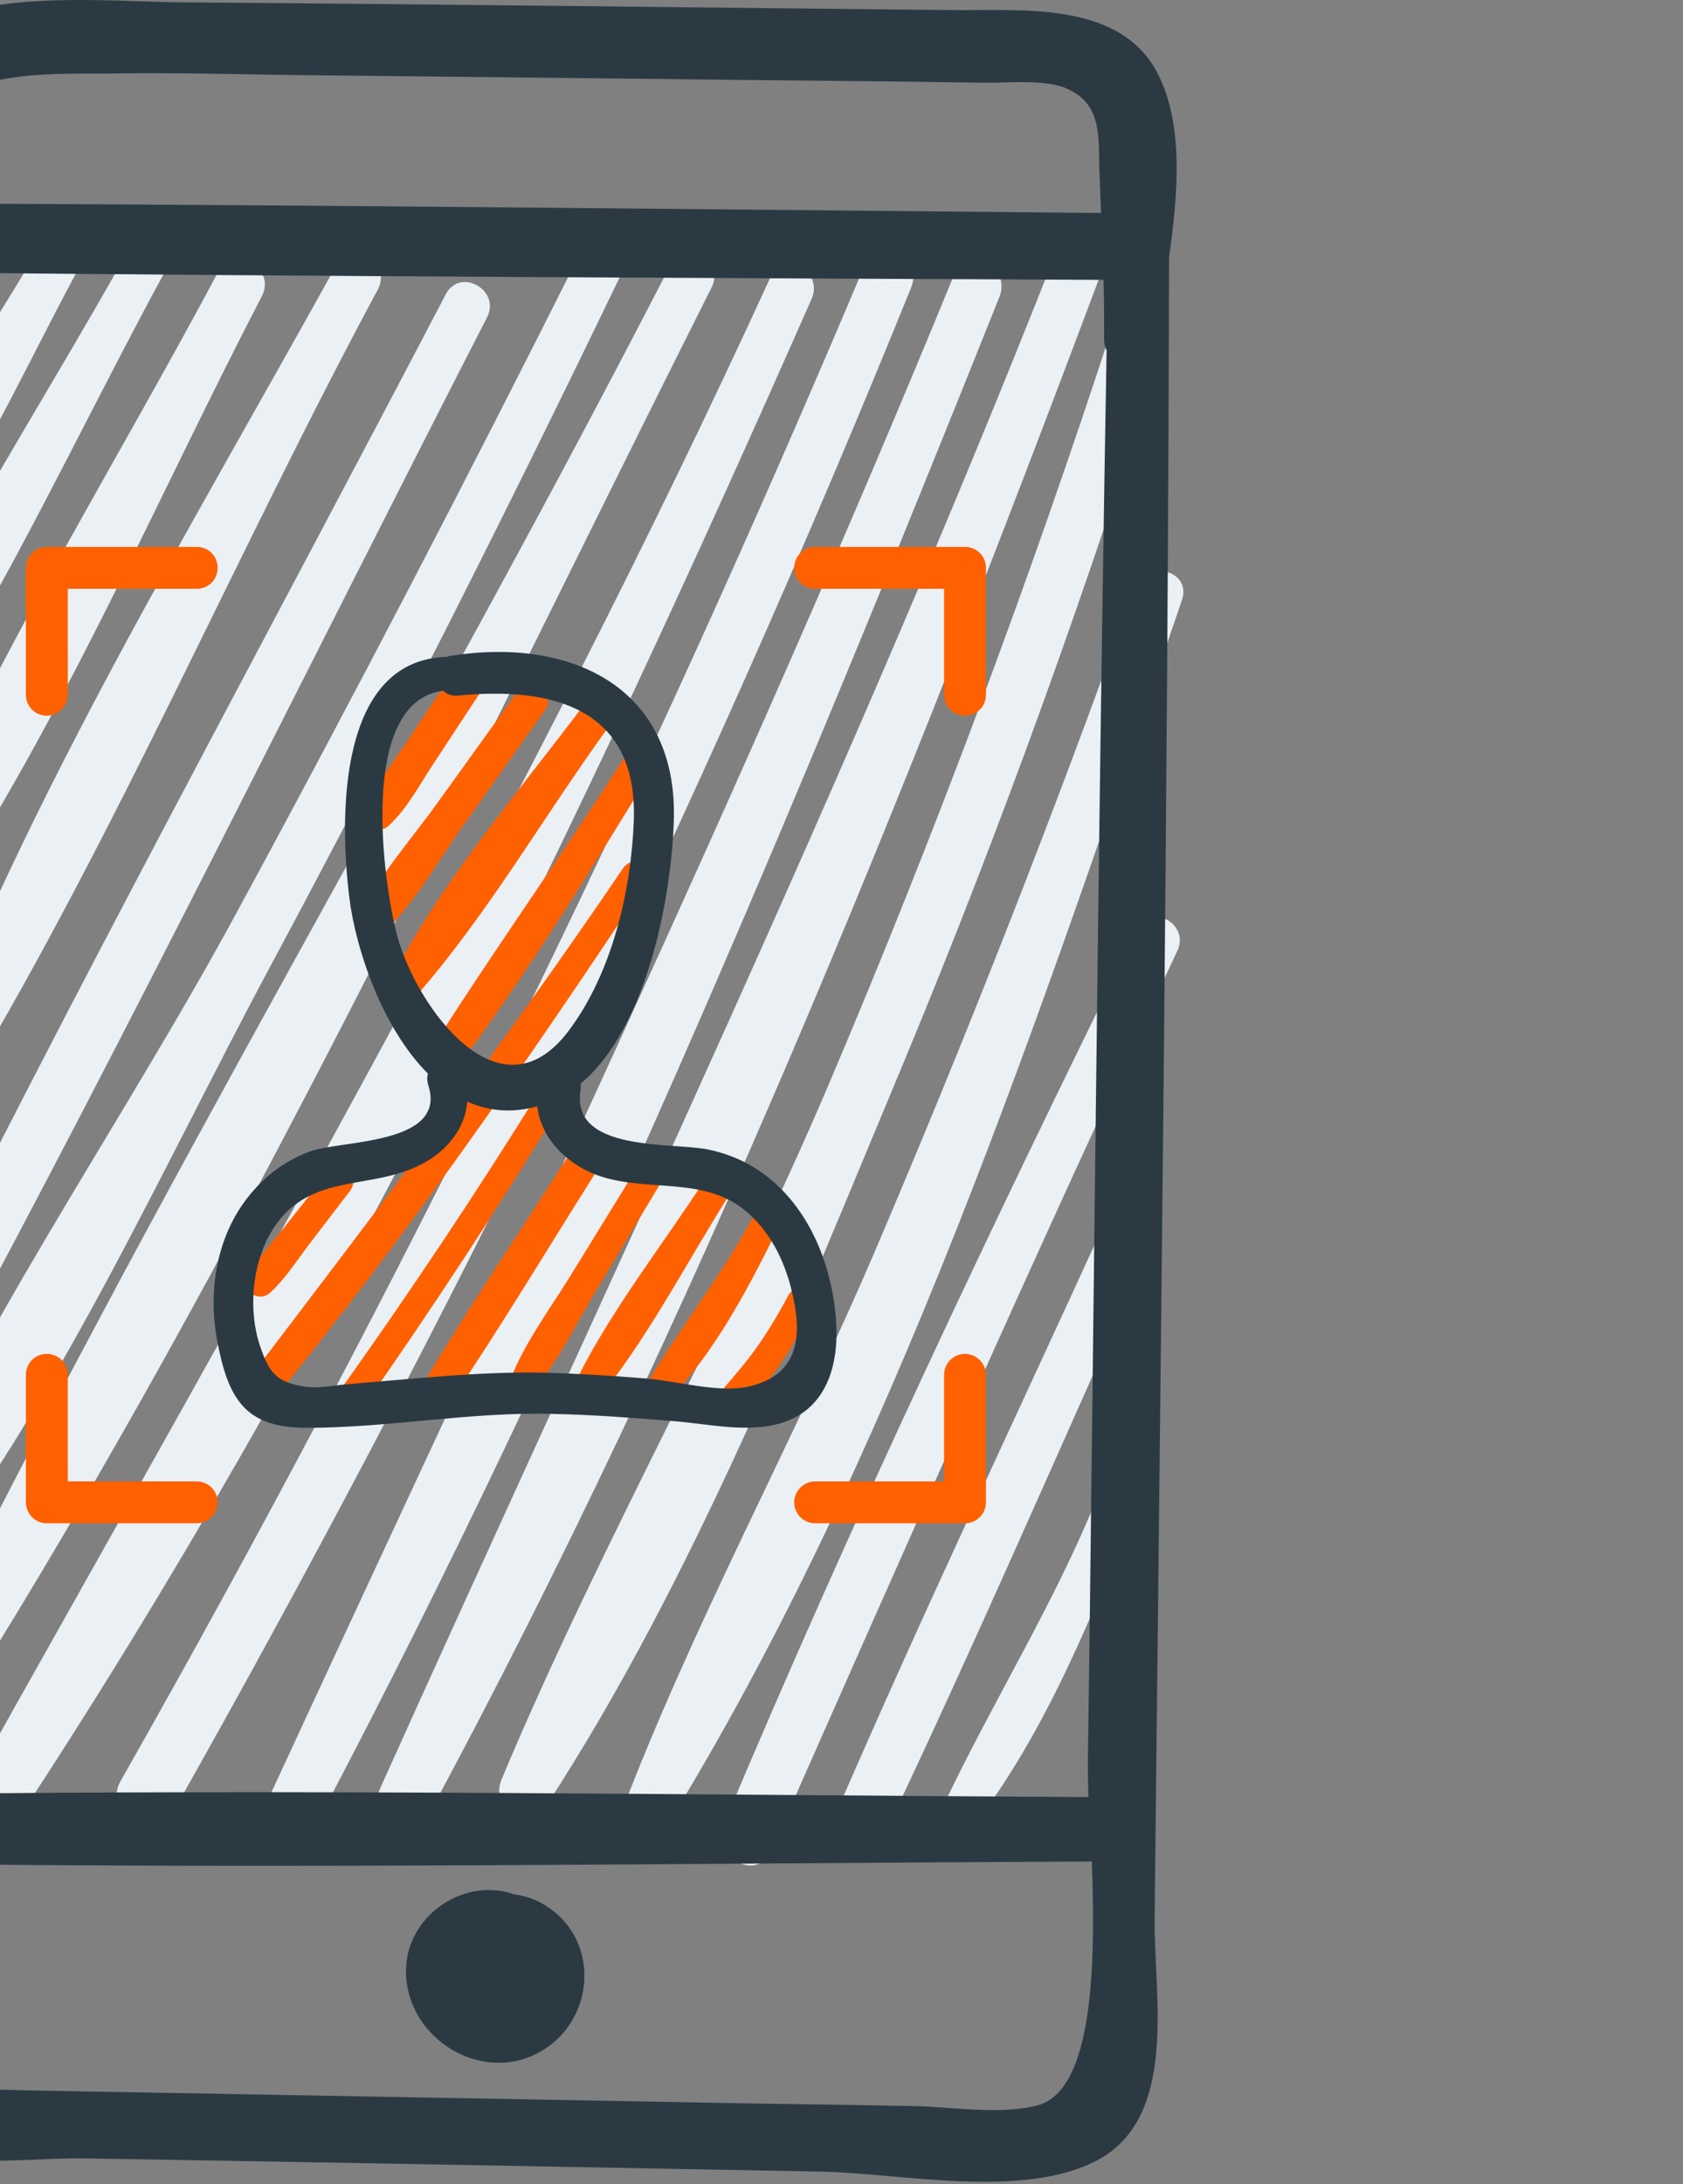
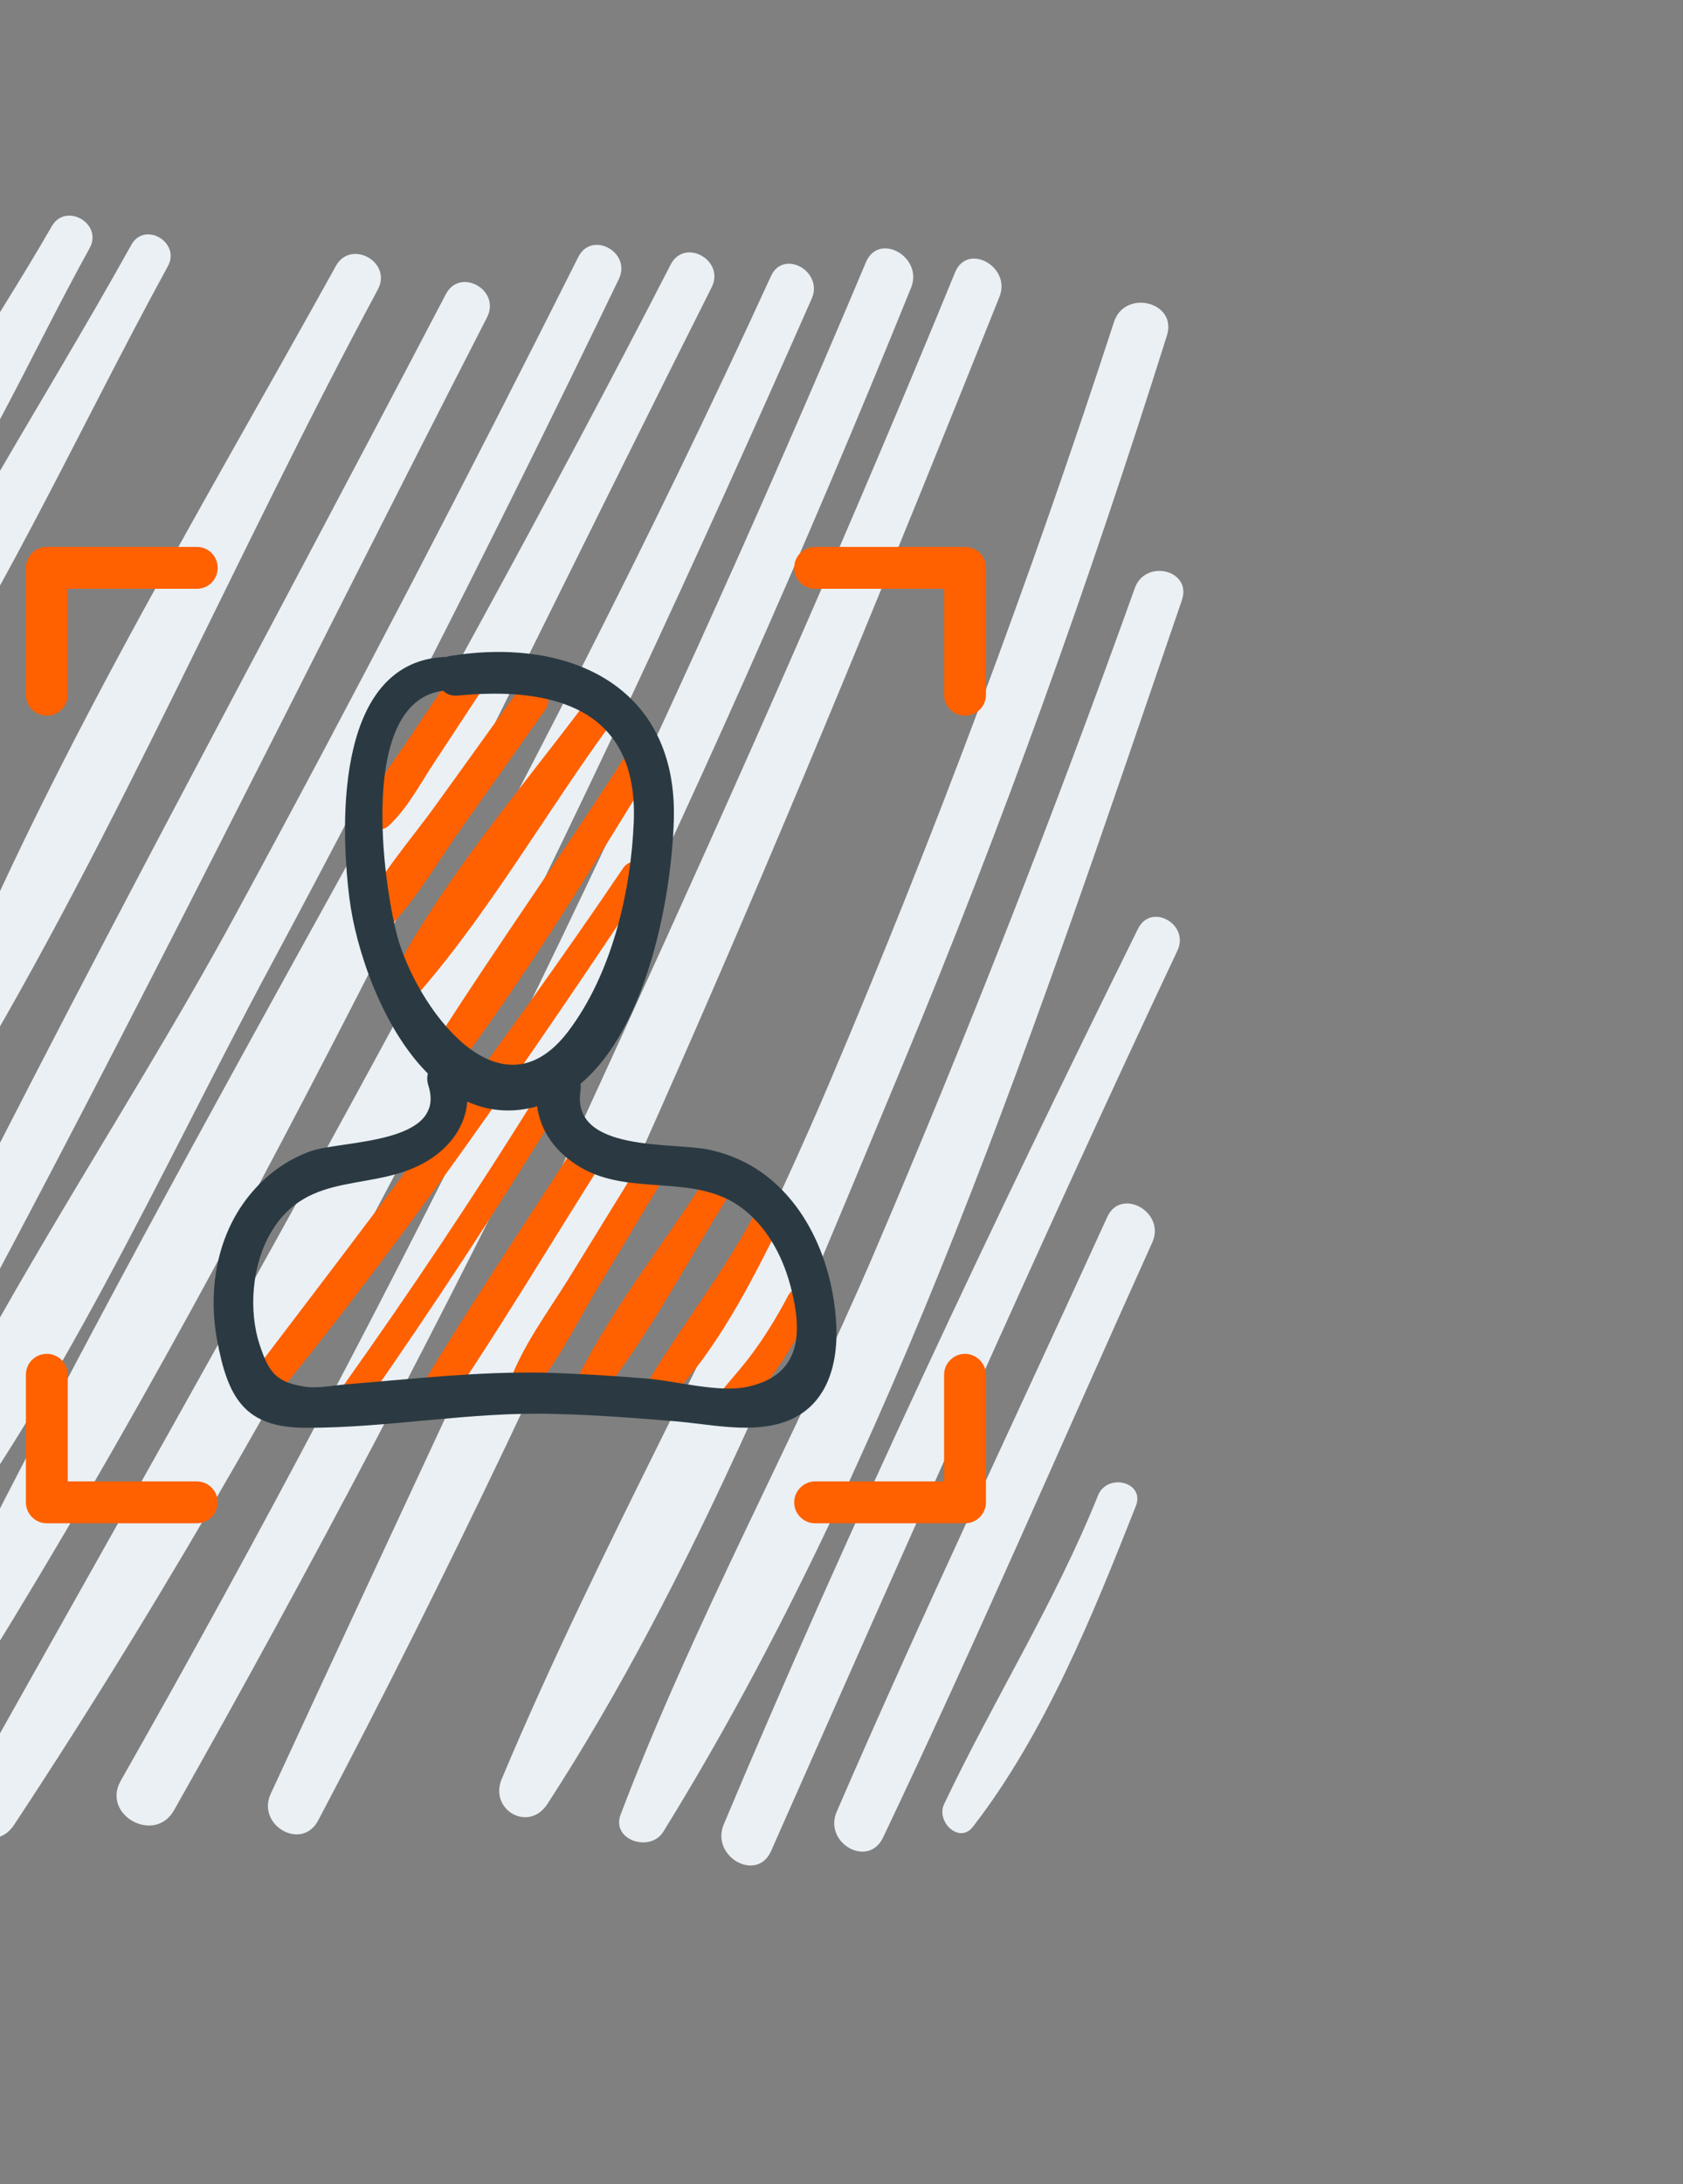
<svg xmlns="http://www.w3.org/2000/svg" width="64" height="83" viewBox="0 0 64 83" fill="none">
  <rect x="0" y="0" width="64" height="83" fill="#808080" stroke="none" />
  <path fill-rule="evenodd" clip-rule="evenodd" d="M1.969 8.599C-0.442 12.789 -3.52 17.026 -5.253 21.533C-5.522 22.235 -4.433 22.879 -3.954 22.27C-0.981 18.454 1.068 13.655 3.409 9.43C3.924 8.494 2.496 7.674 1.969 8.599Z" fill="#EAF0F4" />
  <path fill-rule="evenodd" clip-rule="evenodd" d="M4.989 9.313C1.443 15.692 -2.818 22.082 -5.662 28.801C-6.013 29.632 -4.96 30.287 -4.433 29.515C-0.255 23.522 2.882 16.523 6.382 10.12C6.885 9.207 5.492 8.388 4.989 9.313Z" fill="#EAF0F4" />
  <path fill-rule="evenodd" clip-rule="evenodd" d="M41.753 56.833C40.102 60.93 37.785 64.593 35.901 68.561C35.584 69.228 36.486 70.094 37.001 69.416C39.751 65.857 41.554 61.375 43.193 57.231C43.555 56.318 42.104 55.955 41.753 56.833Z" fill="#EAF0F4" />
-   <path fill-rule="evenodd" clip-rule="evenodd" d="M8.289 10.343C4.216 18.009 -0.677 25.7 -3.907 33.764C-4.305 34.759 -3.041 35.508 -2.433 34.583C2.39 27.361 5.948 18.969 9.951 11.268C10.536 10.179 8.862 9.243 8.289 10.343Z" fill="#EAF0F4" />
  <path fill-rule="evenodd" clip-rule="evenodd" d="M12.772 10.109C7.294 19.999 1.161 30.077 -2.889 40.658C-3.24 41.583 -1.8 42.063 -1.332 41.279C4.485 31.587 9.003 20.971 14.364 11.01C14.937 9.957 13.334 9.079 12.772 10.109Z" fill="#EAF0F4" />
  <path fill-rule="evenodd" clip-rule="evenodd" d="M16.951 11.185C10.01 24.458 2.811 37.626 -3.837 51.039C-4.422 52.221 -2.678 53.193 -2.046 52.034C5.07 38.855 11.684 25.383 18.519 12.063C19.058 11.021 17.489 10.143 16.951 11.185Z" fill="#EAF0F4" />
  <path fill-rule="evenodd" clip-rule="evenodd" d="M21.995 9.758C17.782 18.15 13.451 26.484 8.968 34.736C4.567 42.858 -1.122 50.864 -4.656 59.386C-4.984 60.17 -3.966 61.165 -3.334 60.357C2.179 53.358 6.089 44.532 10.29 36.702C14.902 28.111 19.291 19.402 23.529 10.612C24.032 9.594 22.51 8.751 21.995 9.758Z" fill="#EAF0F4" />
  <path fill-rule="evenodd" clip-rule="evenodd" d="M25.506 10.05C16.236 28.075 5.69 45.562 -3.229 63.751C-3.802 64.921 -2.152 65.822 -1.473 64.722C9.272 47.633 18.003 28.929 27.063 10.916C27.578 9.886 26.033 9.031 25.506 10.05Z" fill="#EAF0F4" />
  <path fill-rule="evenodd" clip-rule="evenodd" d="M29.322 10.484C20.181 30.428 9.342 49.203 -1.367 68.305C-2.058 69.534 -0.232 70.505 0.529 69.358C12.491 51.251 22.124 31.166 30.867 11.35C31.324 10.32 29.802 9.454 29.322 10.484Z" fill="#EAF0F4" />
  <path fill-rule="evenodd" clip-rule="evenodd" d="M32.928 9.968C24.594 29.737 15.195 49.015 4.591 67.672C3.853 68.971 5.878 70.095 6.616 68.796C17.185 50.103 26.584 30.838 34.648 10.928C35.116 9.769 33.419 8.798 32.928 9.968Z" fill="#EAF0F4" />
  <path fill-rule="evenodd" clip-rule="evenodd" d="M36.322 10.342C28.293 29.947 19.175 48.967 10.291 68.175C9.752 69.369 11.485 70.364 12.105 69.17C21.96 50.512 30.177 30.849 38.007 11.278C38.464 10.143 36.802 9.207 36.322 10.342Z" fill="#EAF0F4" />
-   <path fill-rule="evenodd" clip-rule="evenodd" d="M40.091 9.758C32.296 29.527 23.189 48.571 14.469 67.93C13.931 69.148 15.663 70.154 16.307 68.949C26.361 50.315 34.414 30.253 41.847 10.449C42.221 9.442 40.489 8.752 40.091 9.758Z" fill="#EAF0F4" />
  <path fill-rule="evenodd" clip-rule="evenodd" d="M42.361 12.239C39.165 22.047 35.548 31.727 31.51 41.219C27.706 50.162 22.837 58.659 19.08 67.602C18.588 68.772 20.098 69.65 20.812 68.561C26.395 59.97 30.398 49.869 34.343 40.423C38.123 31.352 41.424 22.117 44.374 12.754C44.783 11.466 42.77 10.975 42.361 12.239Z" fill="#EAF0F4" />
  <path fill-rule="evenodd" clip-rule="evenodd" d="M43.157 22.34C40.103 30.861 36.802 39.289 33.244 47.611C30.177 54.762 26.361 61.691 23.599 68.96C23.236 69.932 24.734 70.412 25.226 69.604C33.958 55.511 39.588 38.423 44.948 22.797C45.323 21.65 43.556 21.24 43.157 22.34Z" fill="#EAF0F4" />
  <path fill-rule="evenodd" clip-rule="evenodd" d="M43.274 35.297C37.738 46.498 32.366 57.817 27.52 69.334C27.017 70.552 28.784 71.558 29.322 70.341C34.391 58.894 39.435 47.447 44.773 36.128C45.252 35.121 43.766 34.291 43.274 35.297Z" fill="#EAF0F4" />
  <path fill-rule="evenodd" clip-rule="evenodd" d="M42.103 46.253C38.674 53.779 35.104 61.258 31.815 68.855C31.311 70.025 33.009 71.02 33.582 69.826C37.14 62.347 40.418 54.751 43.824 47.201C44.327 46.054 42.618 45.106 42.103 46.253Z" fill="#EAF0F4" />
-   <path fill-rule="evenodd" clip-rule="evenodd" d="M44.082 2.91C42.689 -0.004 38.838 0.417 36.17 0.382C26.431 0.288 16.681 0.16 6.955 0.089C3.97 0.066 -0.981 -0.484 -3.544 1.459C-6.236 3.495 -5.335 8.88 -5.429 11.747C-5.745 21.602 -5.955 31.47 -6.143 41.337C-6.306 50.384 -6.447 59.432 -6.576 68.491C-7.137 68.971 -7.137 69.931 -6.599 70.458C-6.622 72.284 -6.658 74.121 -6.681 75.947C-6.693 77.364 -6.845 78.967 -6.002 80.196C-4.211 82.818 0.588 81.975 3.209 82.022C12.55 82.174 21.89 82.35 31.23 82.525C34.285 82.584 38.885 83.59 41.73 82.092C44.819 80.454 43.883 75.807 43.907 72.974C44.129 51.906 44.41 30.837 44.457 9.769C44.796 7.381 45.007 4.841 44.082 2.91ZM20.626 72.342C22.932 73.653 22.663 76.966 20.333 78.078C18.074 79.154 15.347 77.293 15.441 74.788C15.523 72.728 17.7 71.324 19.561 71.991C19.924 72.038 20.275 72.143 20.626 72.342ZM-2.421 4.35C-1.168 2.571 2.437 2.828 4.321 2.793C6.604 2.758 8.863 2.817 11.133 2.852L24.278 2.992C28.655 3.051 33.045 3.074 37.422 3.144C38.3 3.156 39.798 2.992 40.617 3.39C41.964 4.01 41.753 5.321 41.811 6.55C41.835 7.065 41.846 7.58 41.87 8.095C27.005 7.955 12.14 7.791 -2.725 7.732C-2.783 6.55 -2.865 4.97 -2.421 4.35ZM39.447 80.009C37.984 80.383 36.181 80.056 34.672 80.032C32.717 79.997 30.774 79.962 28.831 79.939C24.746 79.868 20.661 79.786 16.576 79.716C12.889 79.646 9.179 79.587 5.48 79.517C3.537 79.482 1.582 79.459 -0.36 79.4C-0.77 79.377 -2.233 79.517 -2.713 79.283C-4.586 78.394 -4.118 76.919 -4.083 75.315C-4.047 73.817 -4.047 72.307 -4.012 70.821C11.157 71.02 26.338 70.809 41.519 70.739C41.659 74.508 41.612 79.447 39.447 80.009ZM41.519 55.09C41.472 59.069 41.425 63.06 41.367 67.052C41.367 67.379 41.378 67.801 41.39 68.292C26.279 68.21 11.133 67.988 -3.977 68.187C-3.895 62.955 -3.802 57.735 -3.72 52.514C-3.579 44.626 -3.451 36.737 -3.275 28.848C-3.181 25.102 -3.099 21.357 -2.982 17.611C-2.924 15.633 -2.865 13.667 -2.807 11.7C-2.783 11.244 -2.772 10.799 -2.76 10.354C12.152 10.507 27.052 10.565 41.964 10.635C41.987 11.384 41.987 12.145 41.987 12.906C41.987 13.058 42.022 13.199 42.081 13.304C41.835 27.232 41.683 41.173 41.519 55.09Z" fill="#2B3A42" />
  <path d="M1.781 27.197C1.336 27.197 0.985 26.846 0.985 26.401V21.556C0.997 21.123 1.348 20.783 1.781 20.783H7.481C7.926 20.783 8.277 21.134 8.277 21.579C8.277 22.024 7.926 22.375 7.481 22.375H2.577V26.425C2.565 26.858 2.203 27.197 1.781 27.197Z" fill="#FF6000" />
  <path d="M36.697 27.197C36.252 27.197 35.901 26.846 35.901 26.401V22.375H30.997C30.552 22.375 30.201 22.024 30.201 21.579C30.201 21.134 30.564 20.783 30.997 20.783H36.697C37.142 20.783 37.493 21.134 37.493 21.579V26.425C37.481 26.858 37.13 27.197 36.697 27.197Z" fill="#FF6000" />
  <path d="M36.697 57.887H30.997C30.552 57.887 30.201 57.524 30.201 57.091C30.201 56.658 30.564 56.295 30.997 56.295H35.901V52.245C35.901 51.8 36.264 51.449 36.697 51.449C37.13 51.449 37.493 51.812 37.493 52.245V57.091C37.493 57.536 37.13 57.887 36.697 57.887Z" fill="#FF6000" />
  <path d="M7.481 57.887H1.781C1.336 57.887 0.985 57.524 0.985 57.091V52.245C0.985 51.8 1.336 51.449 1.781 51.449C2.226 51.449 2.577 51.812 2.577 52.245V56.295H7.481C7.926 56.295 8.277 56.658 8.277 57.091C8.277 57.524 7.926 57.887 7.481 57.887Z" fill="#FF6000" />
  <path fill-rule="evenodd" clip-rule="evenodd" d="M17.23 25.558C16.622 26.471 16.013 27.373 15.405 28.286C14.843 29.117 14.187 29.936 13.836 30.872C13.626 31.434 14.41 31.727 14.773 31.387C15.51 30.709 16.002 29.737 16.552 28.918C17.149 28.005 17.757 27.092 18.354 26.179C18.811 25.5 17.675 24.88 17.23 25.558Z" fill="#FF6000" />
  <path fill-rule="evenodd" clip-rule="evenodd" d="M19.618 26.366C18.6 27.771 17.593 29.187 16.575 30.591C15.592 31.961 14.339 33.342 13.649 34.887C13.403 35.449 14.047 35.952 14.515 35.519C15.721 34.395 16.587 32.827 17.535 31.493C18.6 29.994 19.665 28.485 20.73 26.975C21.222 26.308 20.087 25.699 19.618 26.366Z" fill="#FF6000" />
  <path fill-rule="evenodd" clip-rule="evenodd" d="M22.31 26.647C19.77 30.041 16.762 33.494 14.831 37.275C14.55 37.836 15.299 38.445 15.744 37.942C18.541 34.782 20.73 30.919 23.223 27.513C23.68 26.869 22.79 25.991 22.31 26.647Z" fill="#FF6000" />
  <path fill-rule="evenodd" clip-rule="evenodd" d="M23.867 28.59C21.526 32.266 18.986 35.812 16.645 39.476C16.271 40.061 17.219 40.787 17.652 40.213C20.262 36.678 22.568 32.886 24.874 29.14C25.248 28.52 24.253 27.982 23.867 28.59Z" fill="#FF6000" />
  <path fill-rule="evenodd" clip-rule="evenodd" d="M23.703 32.979C19.15 39.709 14.223 46.135 9.307 52.596C8.839 53.205 9.681 54.059 10.196 53.439C15.393 47.095 20.087 40.295 24.616 33.471C24.979 32.932 24.078 32.441 23.703 32.979Z" fill="#FF6000" />
-   <path fill-rule="evenodd" clip-rule="evenodd" d="M12.514 44.485C11.975 45.164 11.437 45.855 10.887 46.545C10.383 47.177 9.81 47.797 9.424 48.511C9.131 49.05 9.833 49.518 10.267 49.132C10.863 48.582 11.32 47.856 11.812 47.212C12.315 46.557 12.818 45.901 13.31 45.258C13.743 44.684 12.959 43.923 12.514 44.485Z" fill="#FF6000" />
  <path fill-rule="evenodd" clip-rule="evenodd" d="M20.578 41.359C18.155 45.269 15.603 49.085 12.935 52.83C12.525 53.404 13.485 53.93 13.894 53.357C16.528 49.588 19.044 45.749 21.432 41.828C21.76 41.289 20.905 40.821 20.578 41.359Z" fill="#FF6000" />
  <path fill-rule="evenodd" clip-rule="evenodd" d="M21.796 43.643C19.841 46.697 17.793 49.717 15.931 52.843C15.522 53.533 16.564 54.083 17.008 53.439C19.045 50.431 20.918 47.294 22.861 44.228C23.282 43.561 22.217 42.987 21.796 43.643Z" fill="#FF6000" />
  <path fill-rule="evenodd" clip-rule="evenodd" d="M24.277 44.286C23.388 45.726 22.498 47.178 21.608 48.617C20.812 49.893 19.864 51.157 19.349 52.585C19.197 53.03 19.829 53.322 20.122 53.006C21.152 51.895 21.831 50.455 22.603 49.156C23.481 47.704 24.347 46.241 25.225 44.79C25.565 44.216 24.628 43.701 24.277 44.286Z" fill="#FF6000" />
  <path fill-rule="evenodd" clip-rule="evenodd" d="M26.793 44.848C25.119 47.435 23.024 50.057 21.725 52.854C21.503 53.334 22.135 53.884 22.521 53.439C24.546 51.04 26.067 48.032 27.753 45.375C28.127 44.778 27.168 44.263 26.793 44.848Z" fill="#FF6000" />
  <path fill-rule="evenodd" clip-rule="evenodd" d="M28.83 45.877C27.589 48.3 25.904 50.36 24.534 52.689C24.241 53.181 24.932 53.649 25.33 53.275C27.215 51.425 28.572 48.721 29.731 46.38C30.035 45.772 29.134 45.269 28.83 45.877Z" fill="#FF6000" />
  <path fill-rule="evenodd" clip-rule="evenodd" d="M29.977 49.226C29.544 50.045 29.064 50.841 28.49 51.59C27.987 52.246 27.414 52.831 26.945 53.498C26.688 53.873 27.215 54.341 27.566 54.084C29.029 53.077 30.094 51.286 30.902 49.729C31.229 49.132 30.305 48.629 29.977 49.226Z" fill="#FF6000" />
  <path fill-rule="evenodd" clip-rule="evenodd" d="M31.791 50.15C31.651 48.242 30.913 46.252 29.462 44.953C28.748 44.309 27.894 43.888 26.957 43.689C25.6 43.396 21.702 43.806 22.076 41.442C22.088 41.348 22.088 41.266 22.076 41.184C24.663 39.019 25.541 33.951 25.623 31.188C25.787 26.132 21.725 24.189 17.125 24.926C17.079 24.926 17.032 24.95 16.985 24.962C12.853 25.079 12.9 31.036 13.286 34.126C13.532 36.093 14.539 39.066 16.271 40.798C16.236 40.927 16.236 41.067 16.283 41.231C17.032 43.502 13.005 43.326 11.812 43.748C11.027 44.028 10.313 44.508 9.752 45.117C8.3 46.662 7.879 48.862 8.253 50.911C8.663 53.135 9.307 54.247 11.601 54.258C14.773 54.27 17.886 53.638 21.07 53.732C22.627 53.767 24.16 53.884 25.705 54.013C26.946 54.118 28.338 54.434 29.567 54.118C31.428 53.638 31.92 51.882 31.791 50.15ZM16.856 26.249C16.985 26.378 17.161 26.448 17.383 26.436C21.047 26.073 24.265 26.928 24.101 31.212C23.996 33.904 23.259 37.017 21.608 39.194C18.975 42.659 15.826 38.211 15.112 35.589C14.562 33.541 13.602 26.659 16.856 26.249ZM28.42 52.702C27.332 52.936 25.705 52.479 24.593 52.386C23.282 52.28 21.983 52.198 20.672 52.163C18.191 52.116 15.756 52.397 13.286 52.596C12.748 52.631 12.081 52.783 11.554 52.69C10.524 52.514 10.231 52.187 9.88 51.121C9.435 49.787 9.588 48.043 10.302 46.838C11.73 44.403 14.246 45.351 16.283 44.099C17.137 43.572 17.699 42.776 17.769 41.863C18.53 42.203 19.373 42.308 20.309 42.074C20.344 42.062 20.391 42.05 20.426 42.039C20.555 43.01 21.152 43.818 22.088 44.368C24.02 45.492 26.466 44.543 28.268 45.948C29.24 46.709 29.825 47.868 30.106 49.05C30.516 50.712 30.434 52.269 28.42 52.702Z" fill="#2B3A42" />
</svg>